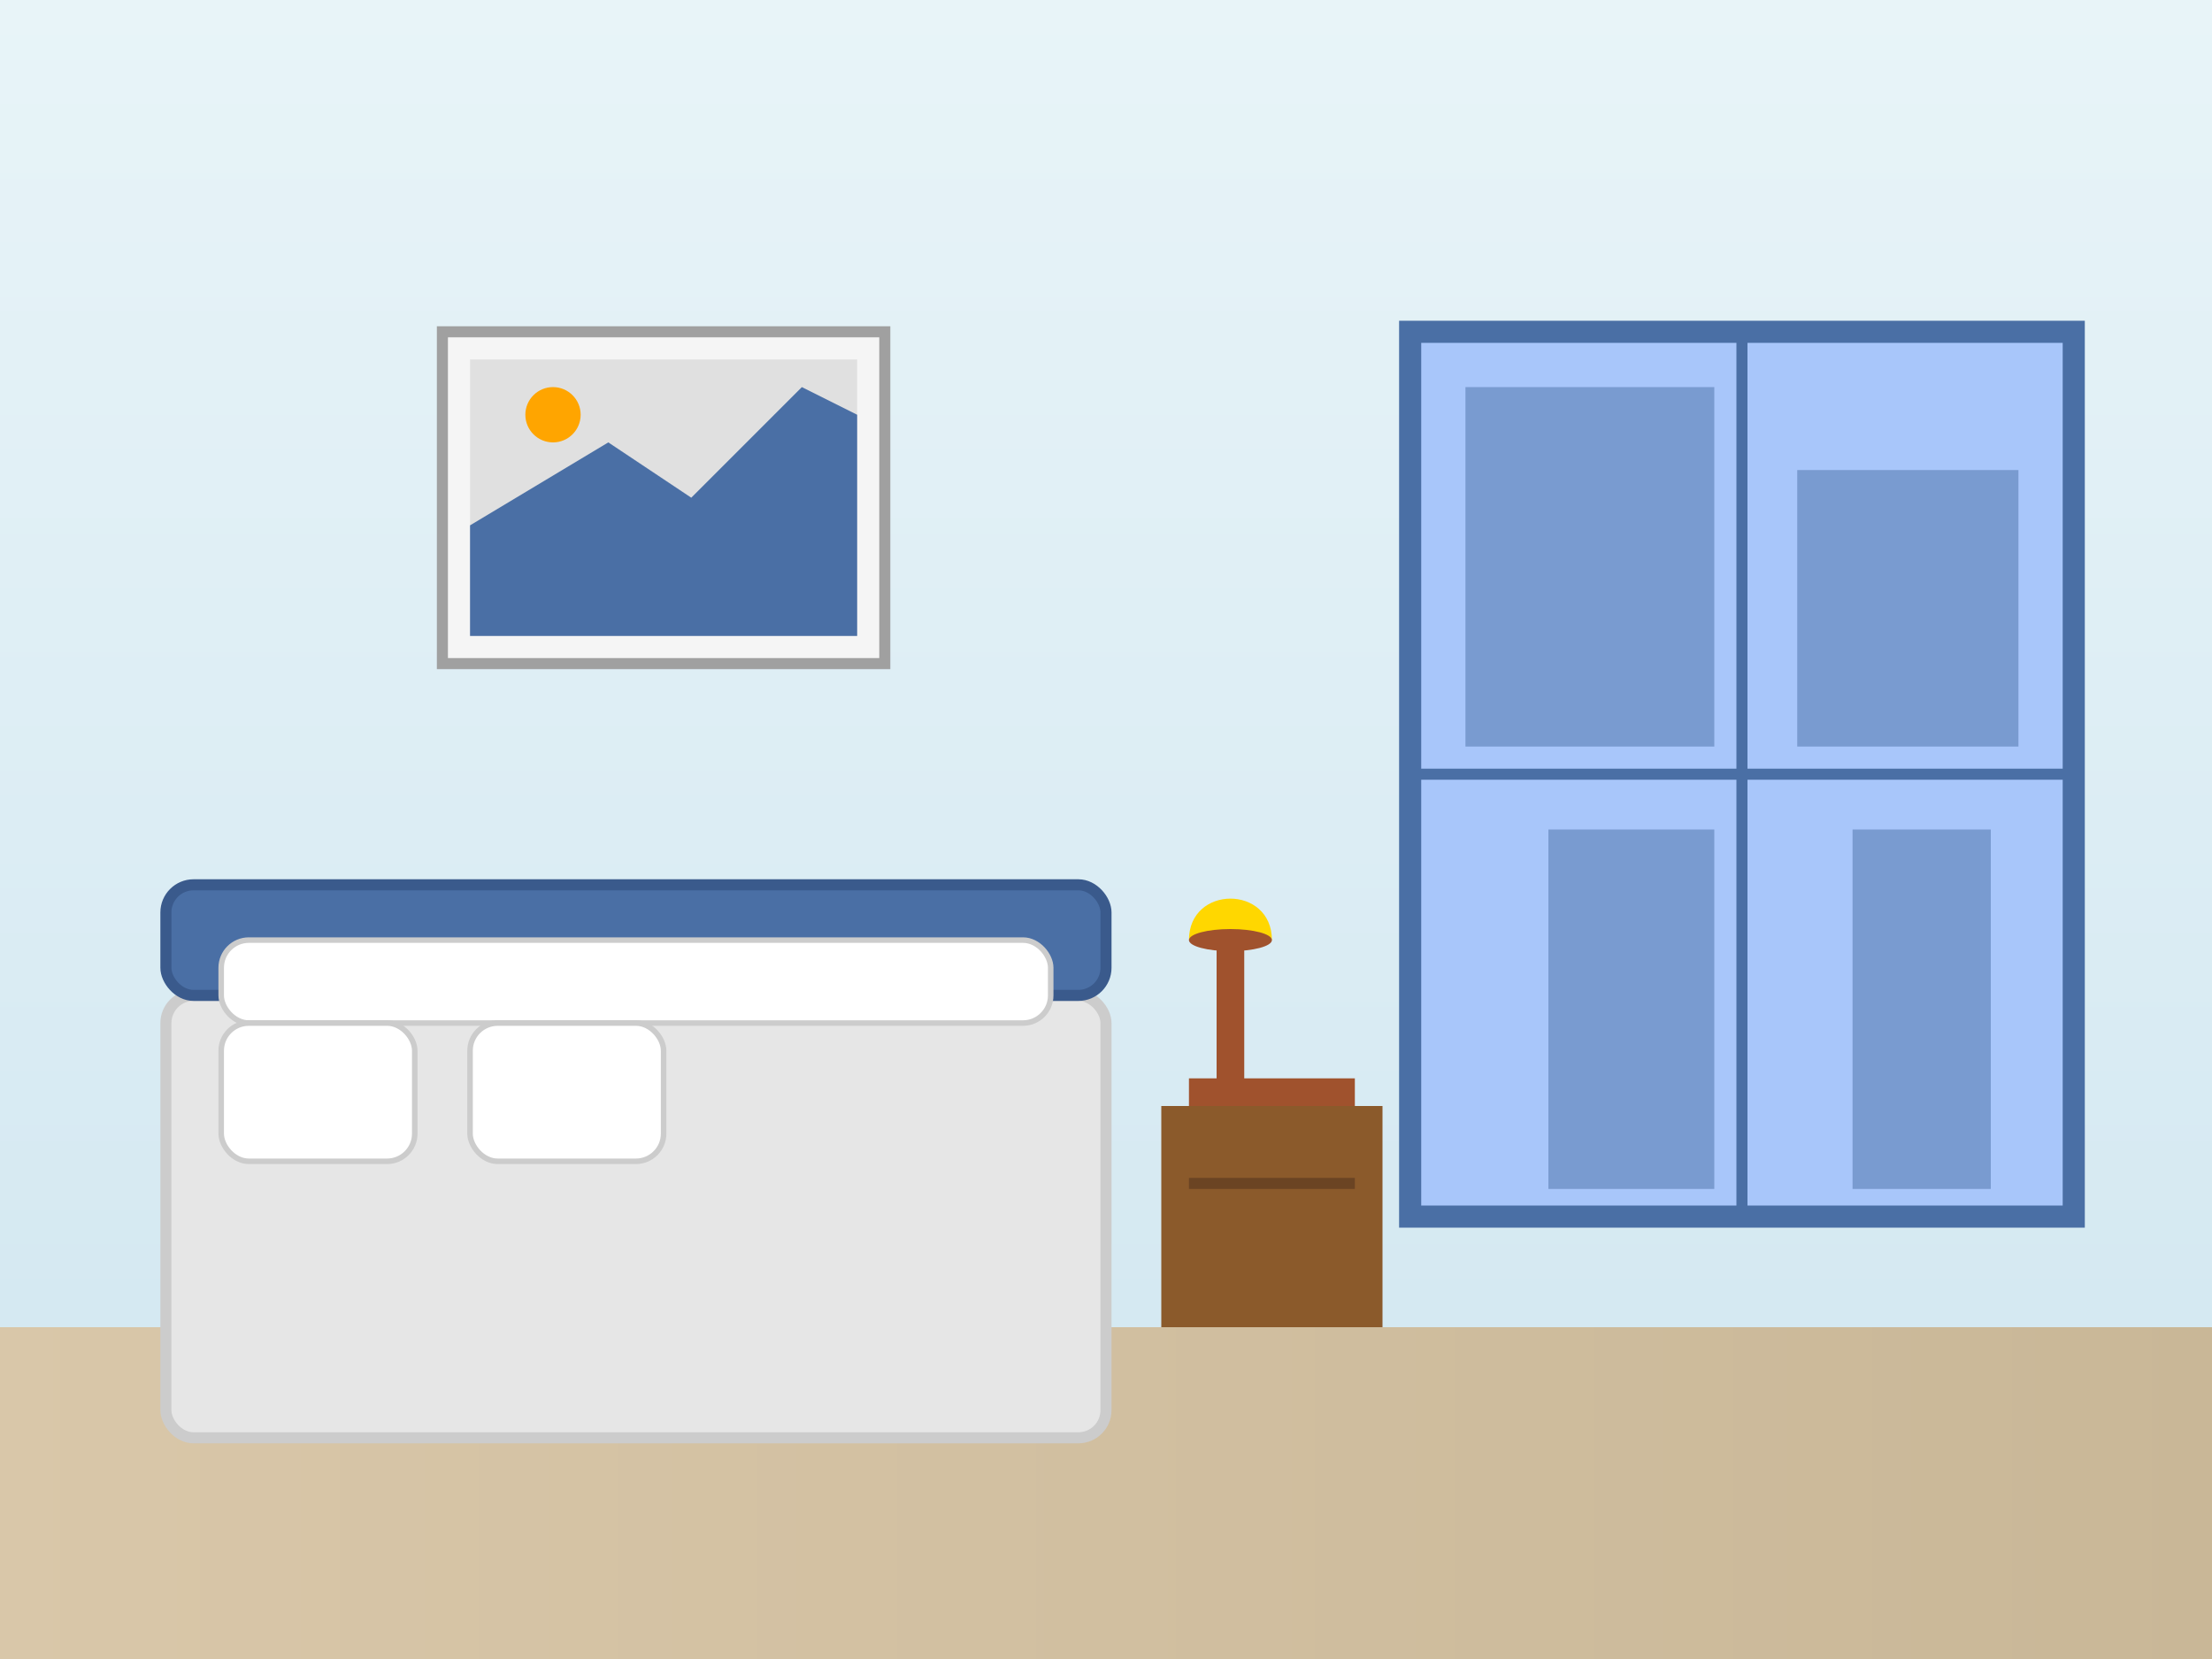
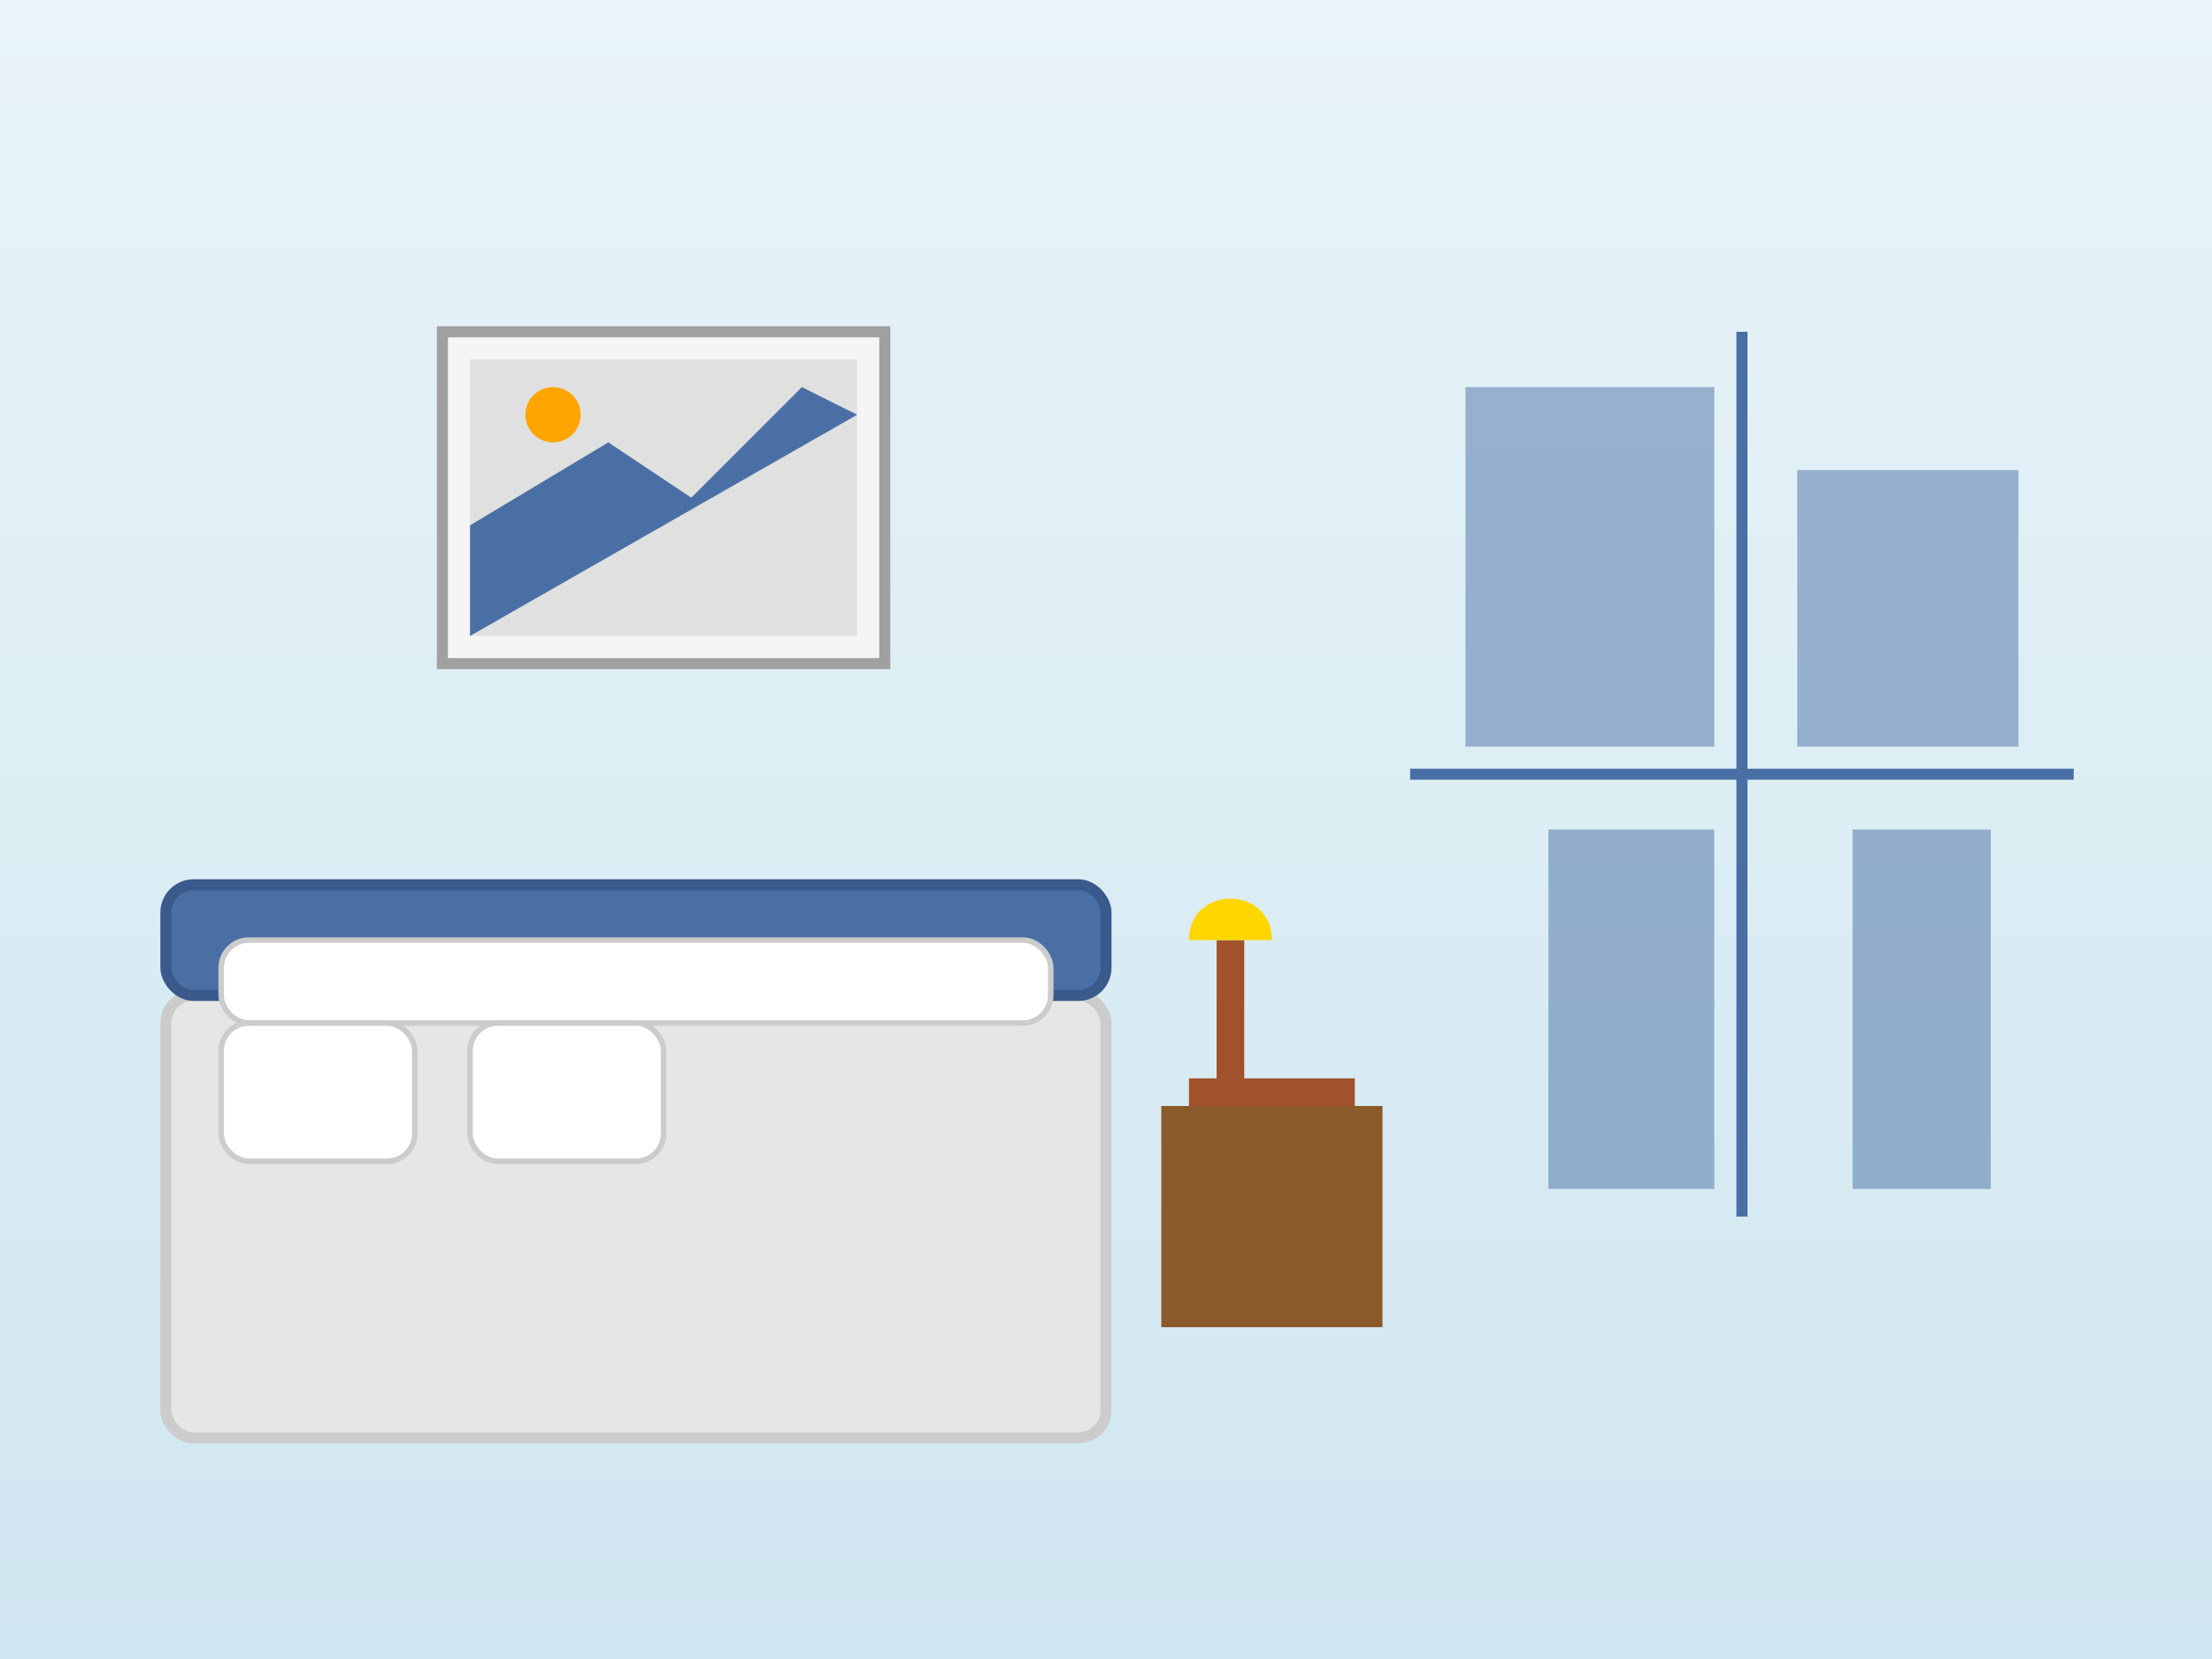
<svg xmlns="http://www.w3.org/2000/svg" width="400" height="300" viewBox="0 0 400 300">
  <rect x="0" y="0" width="400" height="300" fill="#333333" stroke="none" />
  <defs>
    <linearGradient id="roomGradient" x1="0%" y1="0%" x2="0%" y2="100%">
      <stop offset="0%" stop-color="#e8f4f8" />
      <stop offset="100%" stop-color="#d0e6f0" />
    </linearGradient>
    <linearGradient id="floorGradient" x1="0%" y1="0%" x2="100%" y2="0%">
      <stop offset="0%" stop-color="#d9c7a9" />
      <stop offset="100%" stop-color="#c9b797" />
    </linearGradient>
  </defs>
  <rect width="400" height="300" fill="url(#roomGradient)" />
-   <rect x="0" y="240" width="400" height="60" fill="url(#floorGradient)" />
-   <rect x="255" y="60" width="120" height="160" fill="#a8c6fa" stroke="#4a6fa5" stroke-width="4" />
  <line x1="315" y1="60" x2="315" y2="220" stroke="#4a6fa5" stroke-width="2" />
  <line x1="255" y1="140" x2="375" y2="140" stroke="#4a6fa5" stroke-width="2" />
  <g opacity="0.5">
    <rect x="265" y="70" width="45" height="65" fill="#4a6fa5" />
    <rect x="280" y="150" width="30" height="65" fill="#4a6fa5" />
    <rect x="325" y="85" width="40" height="50" fill="#4a6fa5" />
    <rect x="335" y="150" width="25" height="65" fill="#4a6fa5" />
  </g>
  <rect x="30" y="180" width="170" height="80" rx="5" fill="#e6e6e6" stroke="#cccccc" stroke-width="2" />
  <rect x="30" y="160" width="170" height="20" rx="5" fill="#4a6fa5" stroke="#3a5a8c" stroke-width="2" />
  <rect x="40" y="170" width="150" height="15" rx="5" fill="#ffffff" stroke="#cccccc" stroke-width="1" />
  <rect x="40" y="185" width="35" height="25" rx="5" fill="#ffffff" stroke="#cccccc" stroke-width="1" />
  <rect x="85" y="185" width="35" height="25" rx="5" fill="#ffffff" stroke="#cccccc" stroke-width="1" />
  <rect x="210" y="200" width="40" height="40" fill="#8b5a2b" />
  <rect x="215" y="195" width="30" height="5" fill="#a0522d" />
-   <rect x="215" y="213" width="30" height="2" fill="#6b4423" />
  <rect x="220" y="170" width="5" height="30" fill="#a0522d" />
  <path d="M215,170 C215,160 230,160 230,170" fill="#ffd700" />
-   <ellipse cx="222.5" cy="170" rx="7.5" ry="2" fill="#a0522d" />
  <rect x="80" y="60" width="80" height="60" fill="#f5f5f5" stroke="#a0a0a0" stroke-width="2" />
  <rect x="85" y="65" width="70" height="50" fill="#e0e0e0" />
-   <path d="M85,95 L110,80 L125,90 L145,70 L155,75 L155,115 L85,115 Z" fill="#4a6fa5" />
+   <path d="M85,95 L110,80 L125,90 L145,70 L155,75 L85,115 Z" fill="#4a6fa5" />
  <circle cx="100" cy="75" r="5" fill="#ffa500" />
</svg>